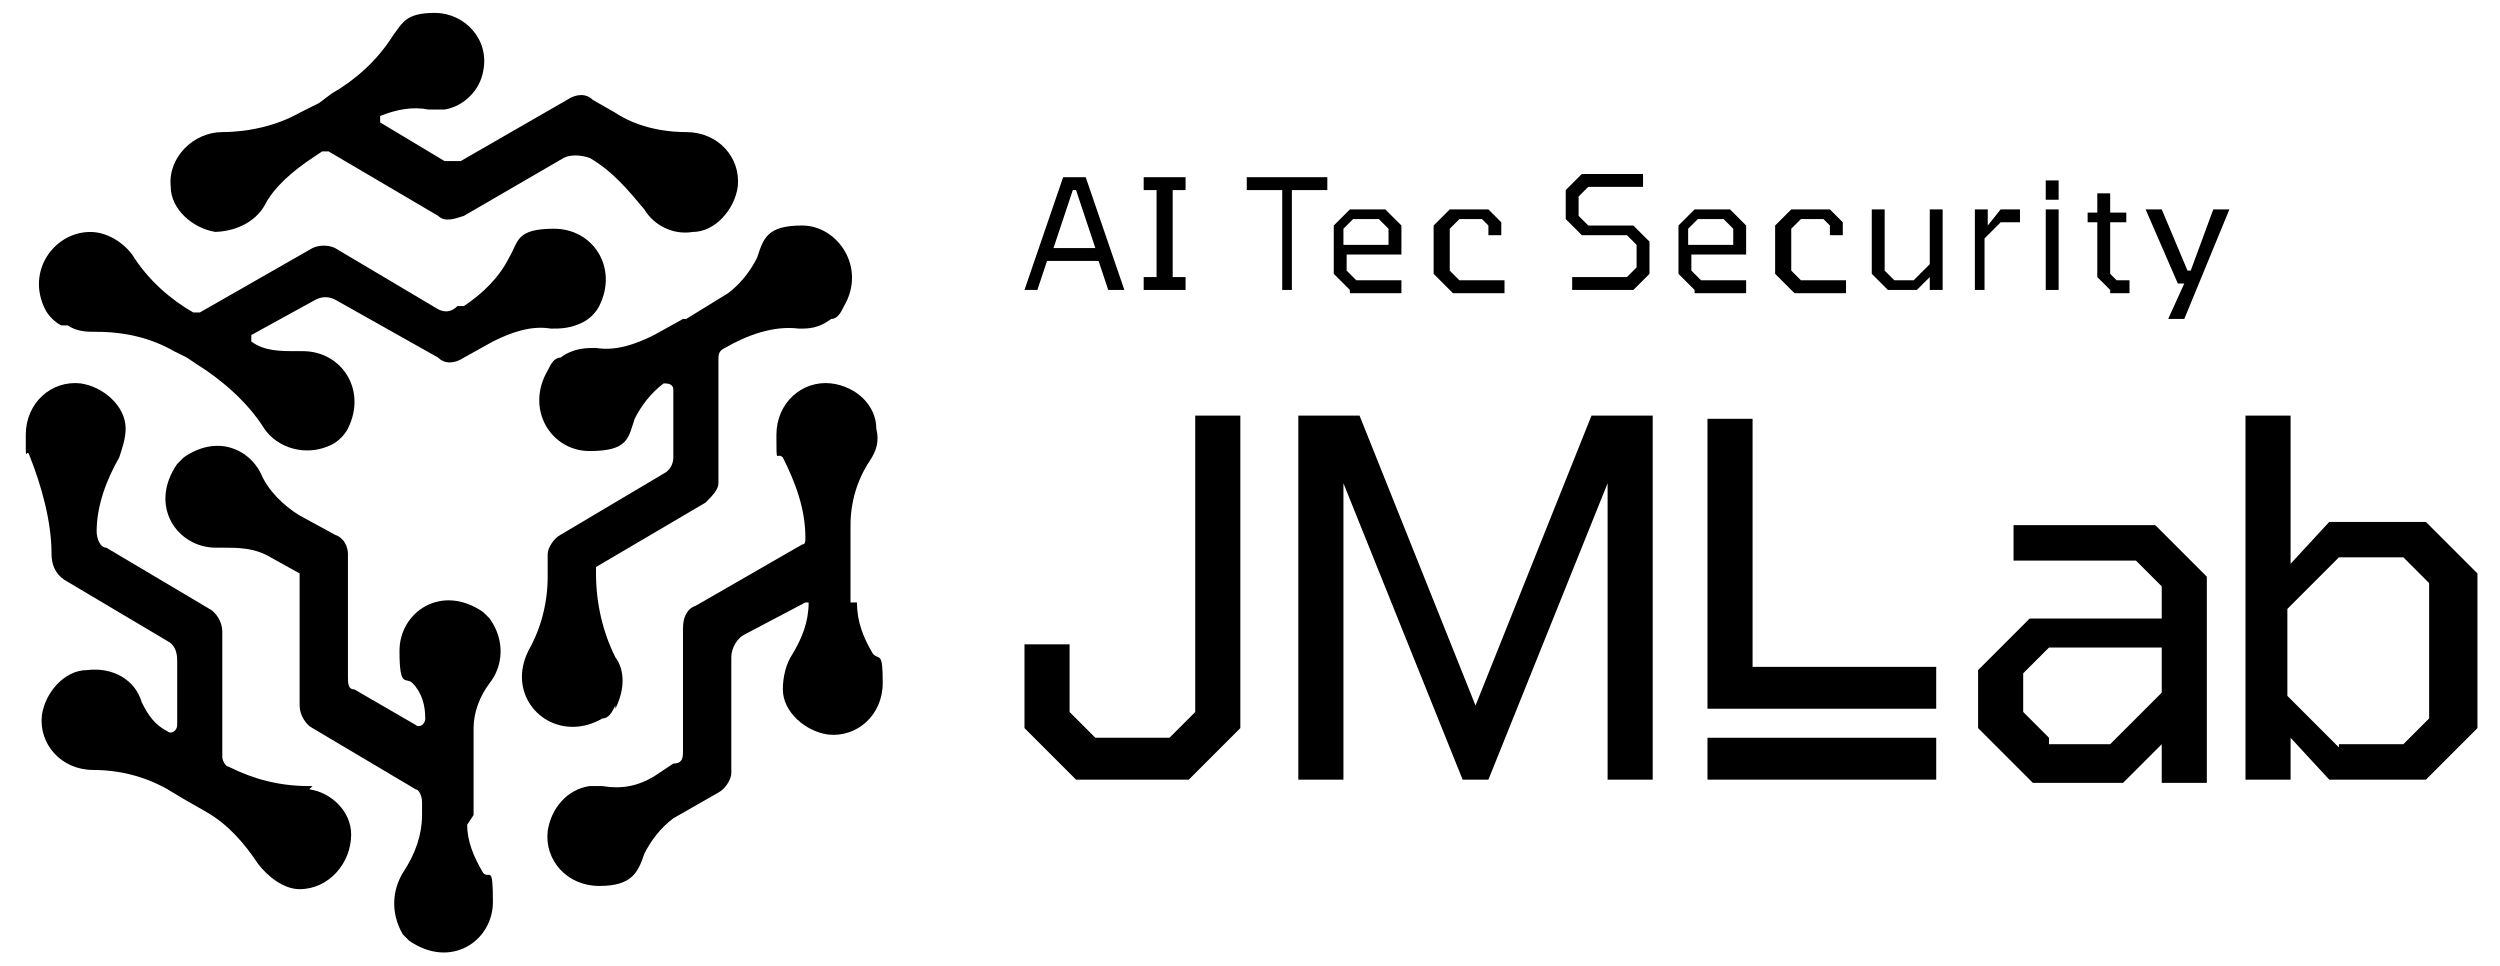
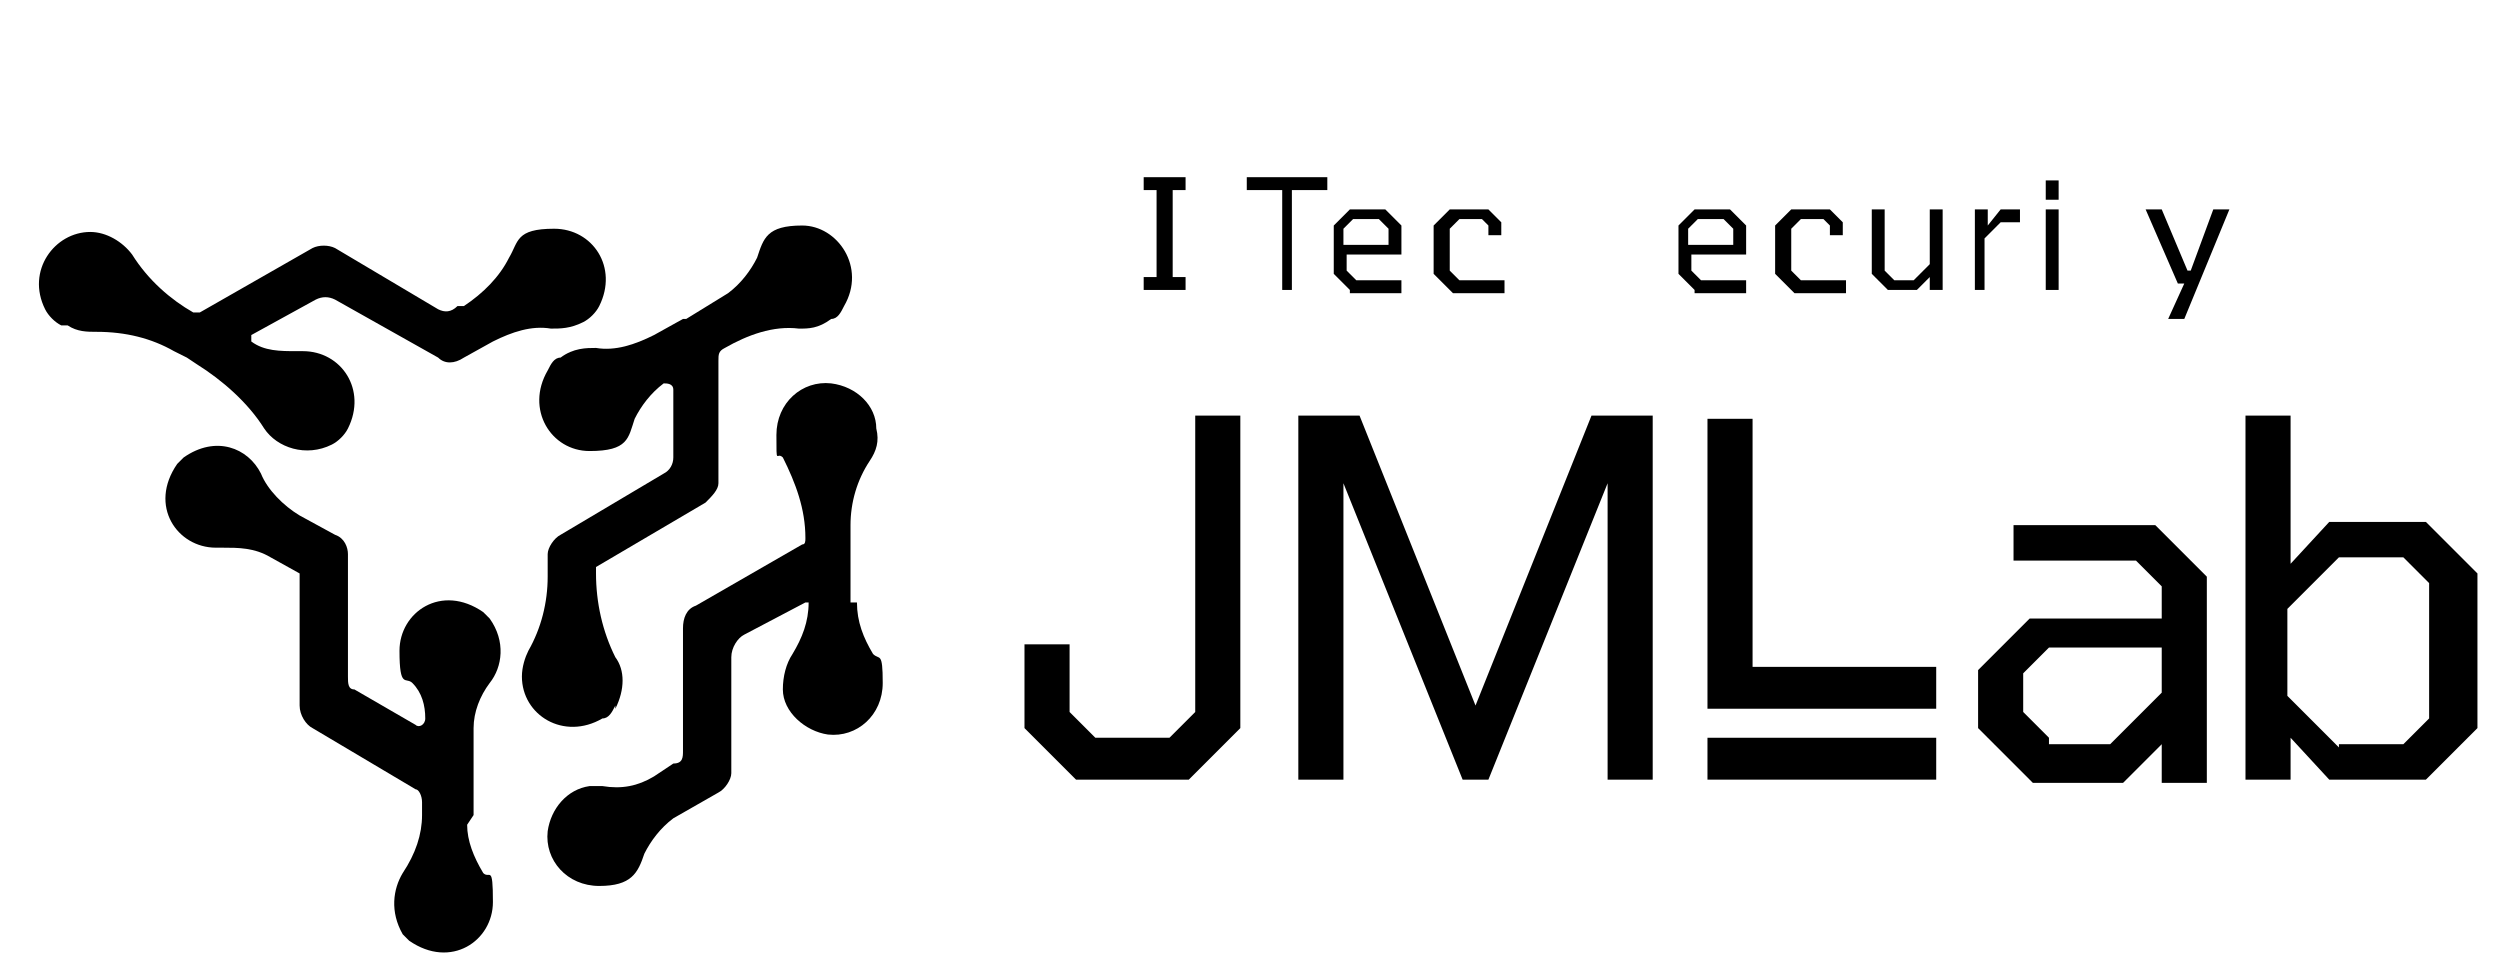
<svg xmlns="http://www.w3.org/2000/svg" xmlns:html="http://www.w3.org/1999/xhtml" id="Layer_1" width="77.6" height="30" version="1.1" viewBox="0 0 77.6 30">
  <defs>
    <style>
      .st0 {
        fill-rule: evenodd;
      }
    </style>
  </defs>
  <g>
    <path class="st0" d="M2.1,10.1c.3.2.6.2.9.2.9,0,1.7.2,2.4.6l.4.2s0,0,0,0l.3.2c.8.5,1.6,1.2,2.1,2,.4.6,1.3.9,2.1.5.2-.1.4-.3.5-.5.6-1.2-.2-2.4-1.4-2.4s-.2,0-.2,0c-.5,0-1,0-1.4-.3h0c0,0,0-.2,0-.2l2-1.1c.2-.1.4-.1.6,0l3.2,1.8c.2.2.5.2.8,0l.9-.5c.6-.3,1.2-.5,1.8-.4.3,0,.6,0,1-.2.2-.1.4-.3.5-.5.6-1.2-.2-2.4-1.4-2.4s-1.1.4-1.4.9c-.3.6-.8,1.1-1.4,1.5h-.2c-.2.2-.4.2-.6.1l-3.2-1.9c-.2-.1-.5-.1-.7,0l-3.5,2c0,0-.1,0-.2,0-.7-.4-1.4-1-1.9-1.8-.3-.4-.8-.7-1.3-.7-1.1,0-2,1.2-1.4,2.4.1.2.3.4.5.5h0Z" />
-     <path class="st0" d="M6.6,7.2c.7,0,1.3-.3,1.6-.8.3-.6.9-1.1,1.5-1.5l.3-.2c0,0,.2,0,.2,0l3.4,2c.2.2.5.1.8,0l3.1-1.8c.2-.1.5-.1.8,0h0c.7.4,1.2,1,1.7,1.6.3.5.9.8,1.5.7.7,0,1.3-.7,1.4-1.4.1-.9-.6-1.7-1.6-1.7s0,0,0,0c-.8,0-1.6-.2-2.2-.6l-.7-.4c-.2-.2-.5-.2-.8,0l-3.3,1.9c-.2,0-.3,0-.5,0l-2-1.2c0,0,0-.2,0-.2.5-.2,1-.3,1.5-.2.2,0,.3,0,.5,0,.6-.1,1.1-.6,1.2-1.2.2-1-.6-1.8-1.5-1.8s-1,.3-1.3.7c-.5.8-1.2,1.4-1.9,1.8l-.4.3-.6.3c-.7.4-1.6.6-2.4.6h0c-.9,0-1.7.8-1.6,1.7,0,.7.7,1.3,1.4,1.4h0Z" />
    <path class="st0" d="M19.1,22c.3-.6.3-1.2,0-1.6-.4-.8-.6-1.7-.6-2.6,0,0,0-.1,0-.2l3.4-2c.2-.2.4-.4.4-.6v-3.8c0-.2,0-.3.2-.4h0c.7-.4,1.5-.7,2.3-.6.3,0,.6,0,1-.3.2,0,.3-.2.4-.4.7-1.2-.2-2.5-1.3-2.5s-1.2.4-1.4,1c-.2.4-.5.8-.9,1.1l-1.3.8c0,0,0,0-.1,0l-.9.5c-.6.3-1.2.5-1.8.4-.3,0-.7,0-1.1.3-.2,0-.3.2-.4.4-.7,1.2.1,2.5,1.3,2.5s1.2-.4,1.4-1c.2-.4.5-.8.9-1.1h0c.1,0,.3,0,.3.2v2.1c0,.2-.1.4-.3.5l-3.2,1.9c-.2.1-.4.4-.4.6v.7c0,.8-.2,1.6-.6,2.3-.1.2-.2.5-.2.8,0,1.2,1.3,2,2.5,1.3.2,0,.3-.2.4-.4h0Z" />
    <path class="st0" d="M26.4,18.7v-2.4c0-.7.2-1.4.6-2,.2-.3.3-.6.2-1,0-.7-.6-1.3-1.4-1.4-.9-.1-1.7.6-1.7,1.6s0,.5.2.7c.4.8.7,1.6.7,2.5h0c0,.1,0,.2-.1.2l-3.3,1.9c-.3.1-.4.4-.4.7v3.8c0,.2,0,.4-.3.4l-.6.4c-.5.3-1,.4-1.6.3-.1,0-.2,0-.4,0-.7.1-1.2.7-1.3,1.4-.1.9.6,1.7,1.6,1.7s1.2-.4,1.4-1c.2-.4.5-.8.9-1.1l1.4-.8c.2-.1.4-.4.4-.6v-3.6c0-.3.2-.6.4-.7l1.9-1c0,0,.1,0,.1,0,0,.6-.2,1.1-.5,1.6-.2.3-.3.7-.3,1.1,0,.7.7,1.3,1.4,1.4.9.1,1.7-.6,1.7-1.6s-.1-.7-.3-.9c-.3-.5-.5-1-.5-1.6h0Z" />
-     <path class="st0" d="M9.7,24.4s0,0-.1,0c-.9,0-1.7-.2-2.5-.6h0c-.1,0-.2-.2-.2-.3v-3.9c0-.3-.2-.6-.4-.7l-3.2-1.9c-.2,0-.3-.3-.3-.5,0-.8.3-1.6.7-2.3.1-.3.2-.6.2-.9,0-.7-.7-1.3-1.4-1.4-.9-.1-1.7.6-1.7,1.6s0,.4.1.6c.4,1,.7,2.1.7,3.1h0c0,.3.1.6.4.8l3.2,1.9c.2.1.3.3.3.6v2c0,.2-.2.3-.3.2h0c-.4-.2-.6-.5-.8-.9-.2-.7-.9-1.1-1.7-1-.7,0-1.3.7-1.4,1.4-.1.9.6,1.7,1.6,1.7h0c.8,0,1.6.2,2.3.6l.5.3s0,0,0,0l.7.4c.7.4,1.2,1,1.6,1.6.3.4.8.8,1.3.8.9,0,1.6-.8,1.6-1.7,0-.7-.6-1.3-1.3-1.4h0Z" />
    <path class="st0" d="M14.7,25.3v-2.7c0-.5.2-1,.5-1.4.4-.5.5-1.3,0-2,0,0-.1-.1-.2-.2-1.3-.9-2.6,0-2.6,1.2s.2.8.4,1c.3.3.4.7.4,1.1h0c0,.2-.2.3-.3.2l-1.9-1.1c-.2,0-.2-.2-.2-.4v-3.8c0-.2-.1-.5-.4-.6l-1.1-.6c-.5-.3-1-.8-1.2-1.3-.4-.8-1.4-1.2-2.4-.5,0,0-.1.1-.2.2-.9,1.3,0,2.6,1.2,2.6s.2,0,.2,0c.5,0,1,0,1.5.3l.9.5v4.1c0,.3.2.6.4.7l3.2,1.9c.1,0,.2.2.2.4v.4c0,.6-.2,1.2-.6,1.8-.3.5-.4,1.2,0,1.9,0,0,.1.1.2.2,1.3.9,2.6,0,2.6-1.2s-.1-.7-.3-.9c-.3-.5-.5-1-.5-1.5h0Z" />
  </g>
  <g>
    <g>
      <path d="M33.4,24.2l-1.6-1.6v-2.6h1.4v2.1l.8.8h2.3l.8-.8v-9.2h1.4v9.7l-1.6,1.6h-3.6Z" />
      <path d="M40.3,24.2v-11.3h1.9l3.6,9,3.6-9h1.9v11.3h-1.4v-9.2l-3.7,9.2h-.8l-3.7-9.2v9.2h-1.4,0Z" />
      <path d="M53,21.9v-8.9h1.4v7.7h5.7v1.3h-7.1Z" />
      <path d="M63,24.2l-1.6-1.6v-1.8l1.6-1.6h4.1v-1l-.8-.8h-3.8v-1.1h4.4l1.6,1.6v6.4h-1.4v-1.2l-1.2,1.2h-2.8ZM63.6,23.1h1.9l1.6-1.6v-1.4h-3.5s-.8.8-.8.8v1.2l.8.8h0Z" />
      <path d="M69.7,24.2v-11.3h1.4v4.6l1.2-1.3h3l1.6,1.6v4.8l-1.6,1.6h-3l-1.2-1.3v1.3h-1.4ZM72.6,23.1h2l.8-.8v-4.2l-.8-.8h-2l-1.6,1.6v2.7l1.6,1.6h0Z" />
      <rect x="53" y="22.9" width="7.1" height="1.3" />
    </g>
    <g>
-       <path d="M31.8,9l1.2-3.5h.7l1.2,3.5h-.5l-.3-.9h-1.6l-.3.9h-.5ZM32.7,7.7h1.3l-.6-1.8h-.1l-.6,1.8Z" />
      <path d="M35.5,9v-.4h.4v-2.7h-.4v-.4h1.3v.4h-.4v2.7h.4v.4h-1.3Z" />
      <path d="M39.8,9v-3.1h-1.1v-.4h2.5v.4h-1.1v3.1h-.4,0Z" />
      <path d="M41.9,9l-.5-.5v-1.5l.5-.5h1.1l.5.5v.9h-1.7v.5l.3.3h1.4v.4h-1.6,0ZM41.8,7.6h1.3v-.5l-.3-.3h-.8l-.3.3v.5h0Z" />
      <path d="M45,9l-.5-.5v-1.5l.5-.5h1.2l.4.4v.4h-.4v-.3l-.2-.2h-.7l-.3.3v1.3l.3.3h1.4v.4h-1.6Z" />
-       <path d="M48.8,9v-.4h1.7l.3-.3v-.7l-.3-.3h-1.4l-.5-.5v-.9l.5-.5h1.9v.4h-1.7l-.3.3v.6l.3.3h1.4l.5.5v1l-.5.5h-1.9Z" />
      <path d="M52.6,9l-.5-.5v-1.5l.5-.5h1.1l.5.5v.9h-1.7v.5l.3.3h1.4v.4h-1.6,0ZM52.5,7.6h1.3v-.5l-.3-.3h-.8l-.3.3v.5h0Z" />
      <path d="M55.6,9l-.5-.5v-1.5l.5-.5h1.2l.4.4v.4h-.4v-.3l-.2-.2h-.7l-.3.3v1.3l.3.3h1.4v.4h-1.6Z" />
      <path d="M58.6,9l-.5-.5v-2h.4v1.9l.3.3h.6l.5-.5v-1.7h.4v2.5h-.4v-.4l-.4.4h-.9Z" />
      <path d="M61.3,9v-2.5h.4v.5l.4-.5h.6v.4h-.6l-.5.5v1.6h-.4Z" />
      <path d="M63.5,6.2v-.6h.4v.6h-.4ZM63.5,9v-2.5h.4v2.5h-.4Z" />
-       <path d="M65.5,9l-.4-.4v-1.7h-.3v-.3h.3v-.6h.4v.6h.5v.3h-.5v1.6l.2.2h.4v.4h-.6Z" />
      <path d="M67.3,9.9l.5-1.1h-.2l-1-2.3h.5l.8,1.9h.1l.7-1.9h.5l-1.4,3.4h-.4,0Z" />
    </g>
  </g>
  <html:auto-scroll>
    <html:template shadowrootmode="closed">
      <html:div style="transform: translateZ(0px); display: none; position: fixed; left: 0px; top: 0px; width: 100%; height: 100%; z-index: 2147483647; background-repeat: no-repeat;" />
    </html:template>
  </html:auto-scroll>
</svg>